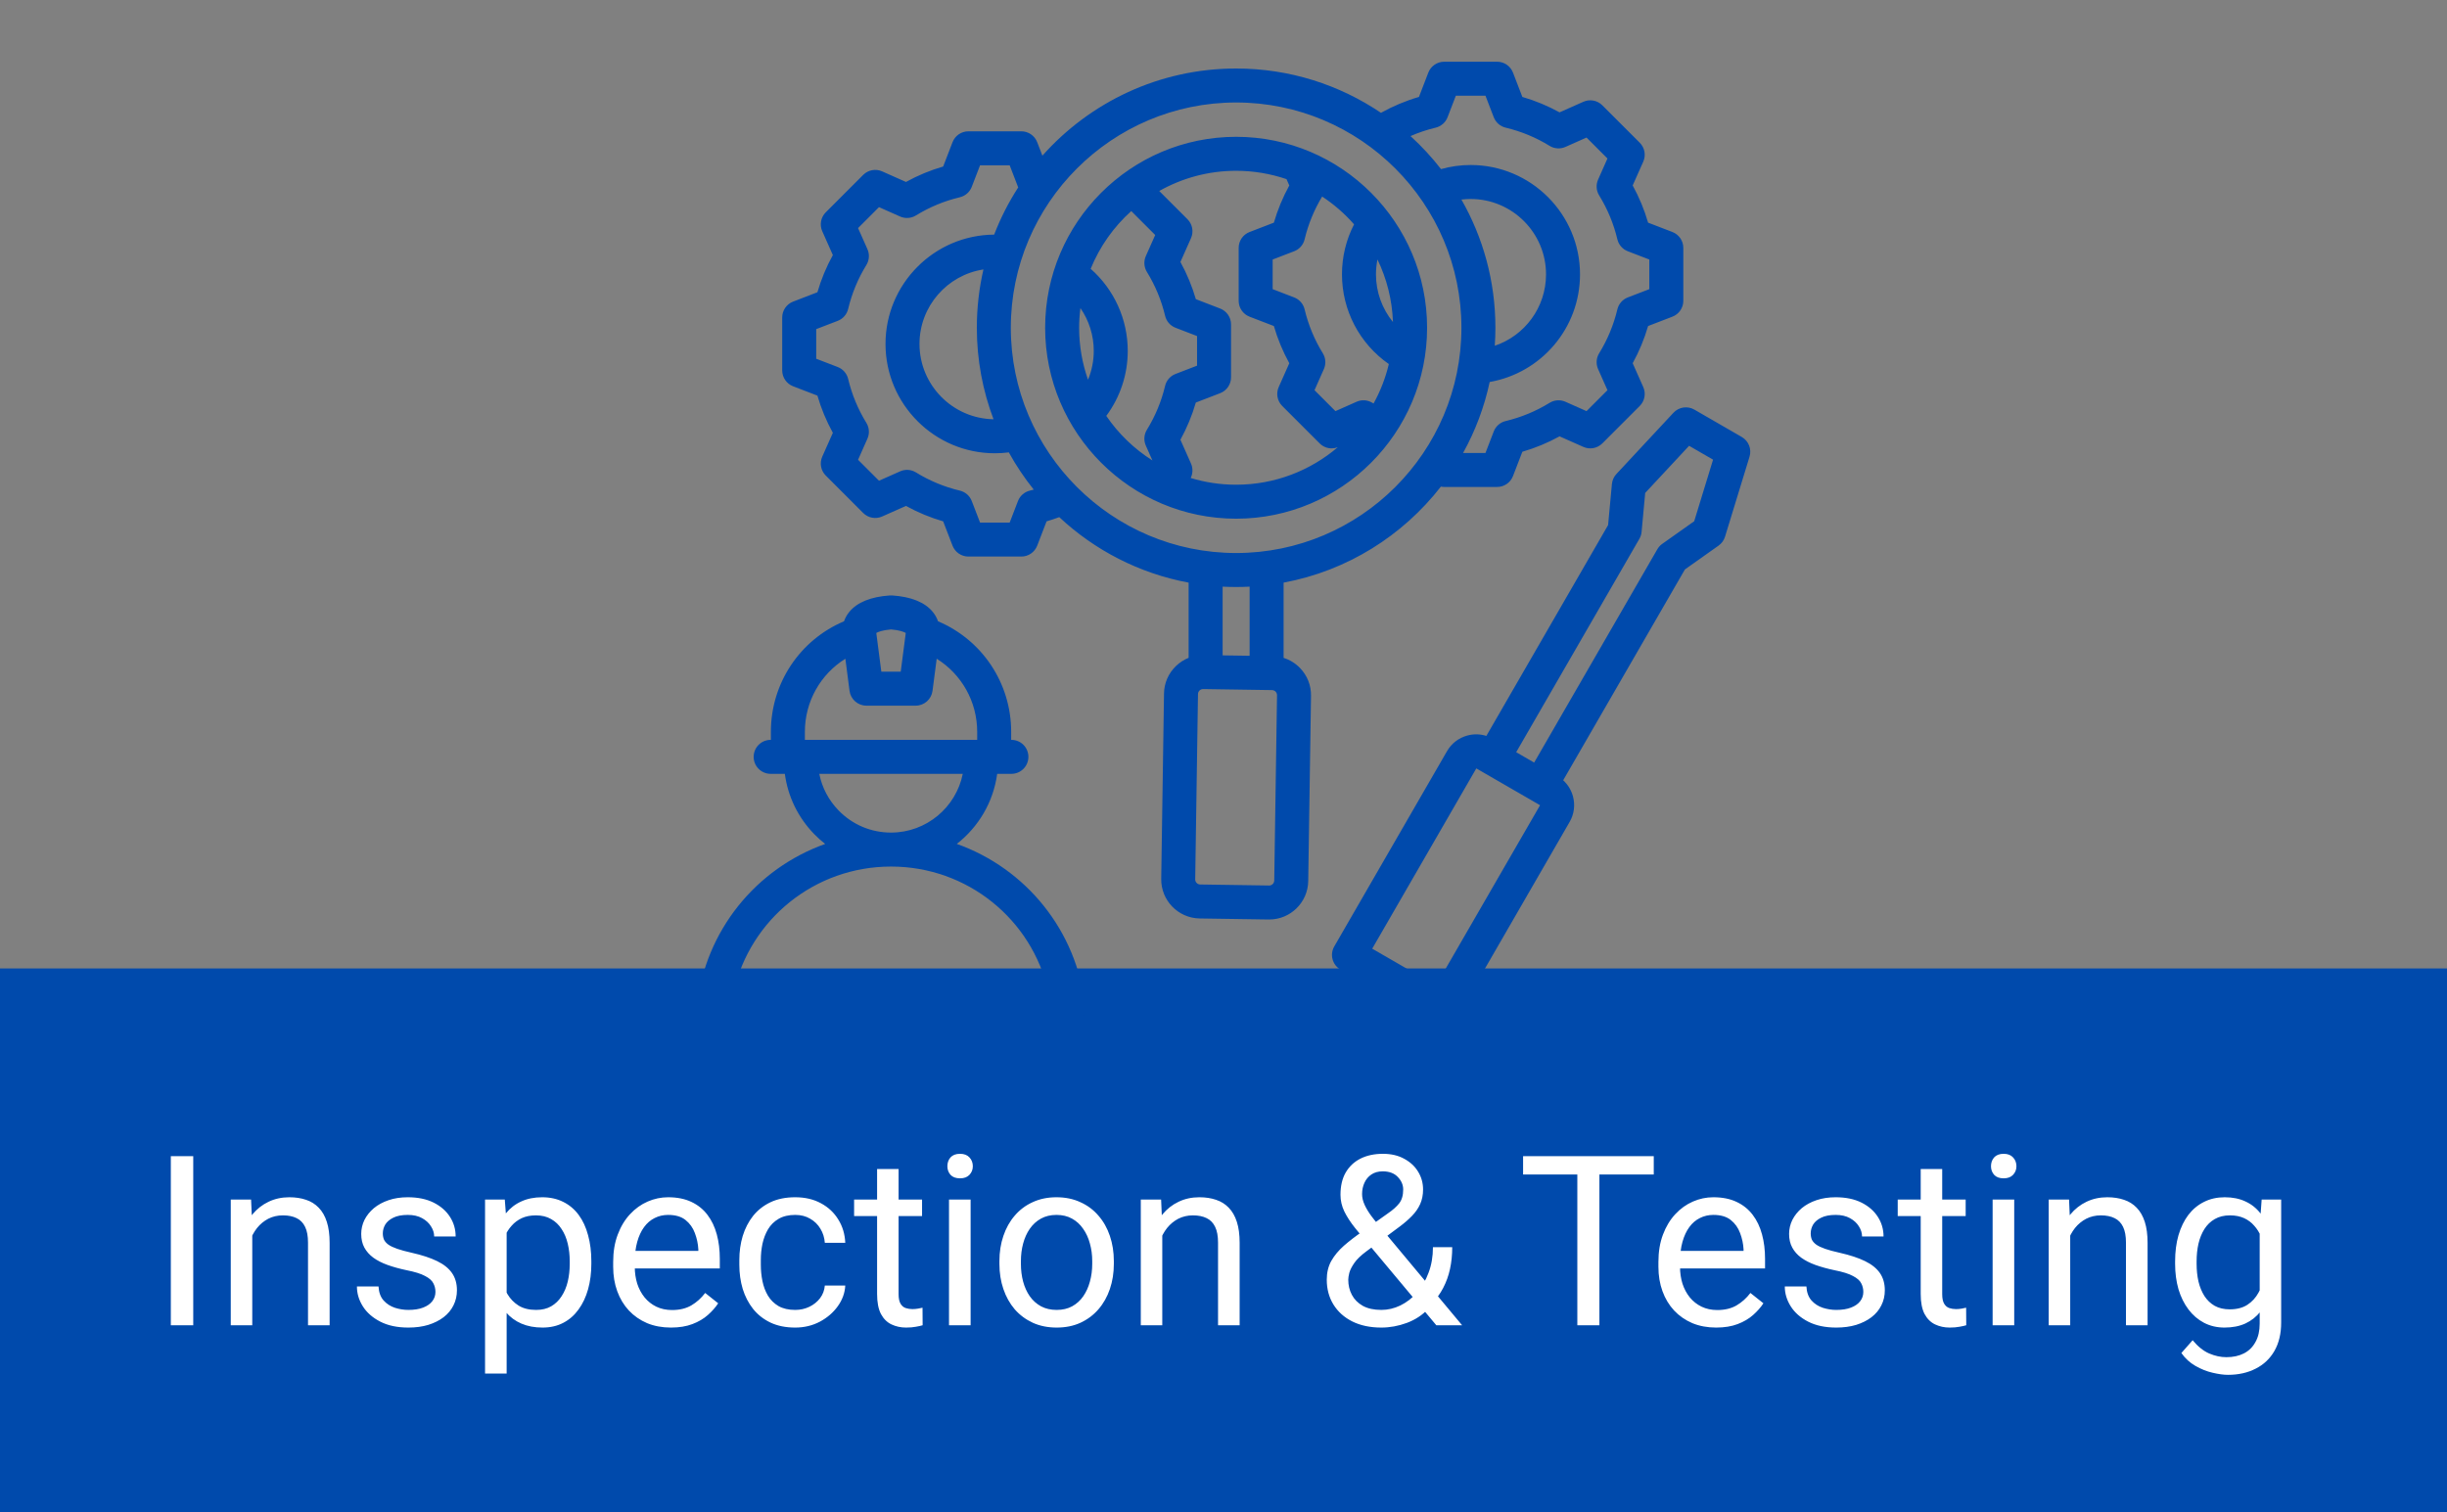
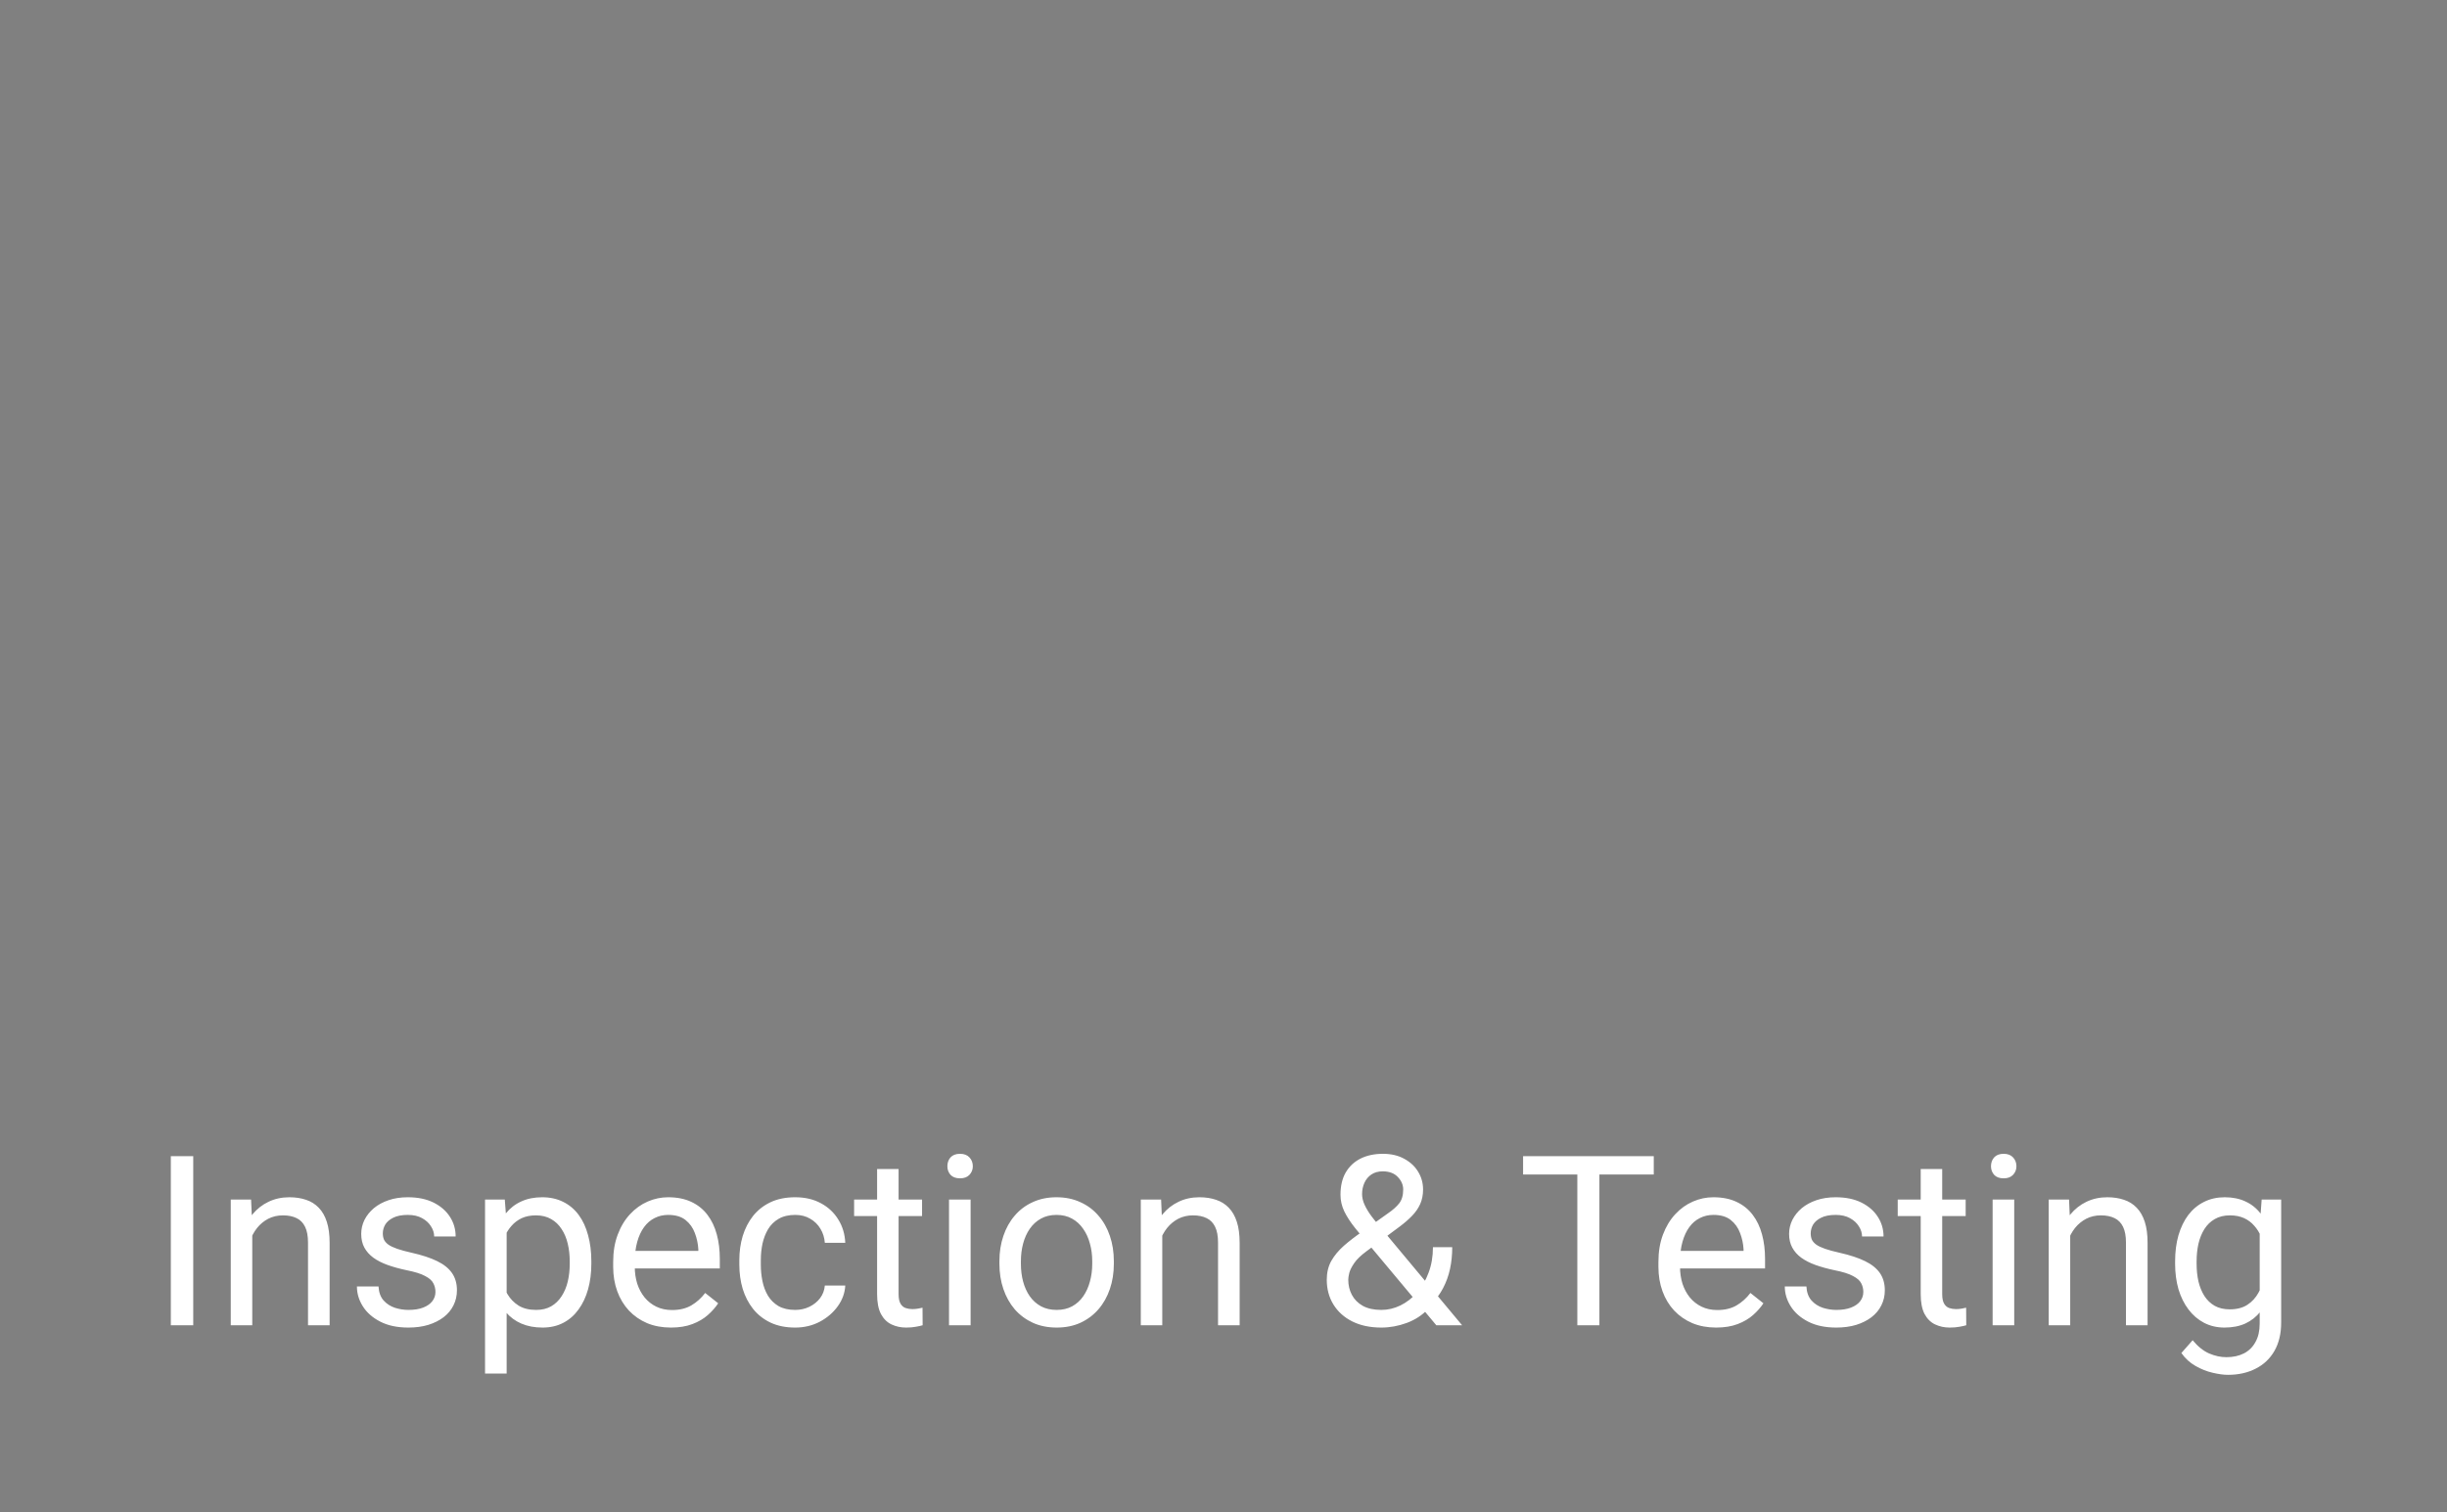
<svg xmlns="http://www.w3.org/2000/svg" width="144" height="89" viewBox="0 0 144 89" fill="none">
  <rect x="0" y="0" width="144" height="89" fill="#808080" stroke="none" />
-   <rect width="144" height="32" transform="translate(0 57)" fill="#004AAC" />
  <path d="M11.372 68.047V78H10.053V68.047H11.372ZM14.845 72.183V78H13.58V70.603H14.776L14.845 72.183ZM14.544 74.022L14.018 74.001C14.022 73.495 14.097 73.028 14.243 72.6C14.389 72.167 14.594 71.791 14.858 71.472C15.123 71.153 15.437 70.907 15.802 70.733C16.171 70.556 16.579 70.467 17.025 70.467C17.39 70.467 17.718 70.517 18.01 70.617C18.301 70.713 18.55 70.868 18.755 71.082C18.965 71.296 19.124 71.574 19.233 71.916C19.343 72.253 19.398 72.666 19.398 73.153V78H18.126V73.14C18.126 72.752 18.069 72.442 17.955 72.21C17.841 71.973 17.675 71.802 17.456 71.697C17.237 71.588 16.968 71.533 16.649 71.533C16.335 71.533 16.048 71.599 15.788 71.731C15.533 71.864 15.312 72.046 15.125 72.278C14.943 72.511 14.799 72.777 14.694 73.078C14.594 73.374 14.544 73.689 14.544 74.022ZM25.625 76.038C25.625 75.856 25.584 75.687 25.502 75.532C25.424 75.373 25.263 75.229 25.017 75.102C24.775 74.969 24.41 74.856 23.923 74.76C23.513 74.673 23.141 74.571 22.809 74.452C22.48 74.334 22.2 74.19 21.968 74.022C21.74 73.853 21.564 73.655 21.441 73.427C21.318 73.199 21.257 72.932 21.257 72.627C21.257 72.335 21.321 72.06 21.448 71.8C21.58 71.54 21.765 71.31 22.002 71.109C22.244 70.909 22.533 70.752 22.87 70.638C23.207 70.524 23.583 70.467 23.998 70.467C24.59 70.467 25.096 70.572 25.516 70.781C25.935 70.991 26.256 71.271 26.48 71.622C26.703 71.968 26.814 72.353 26.814 72.777H25.55C25.55 72.572 25.488 72.374 25.365 72.183C25.247 71.987 25.071 71.825 24.839 71.697C24.611 71.57 24.331 71.506 23.998 71.506C23.647 71.506 23.362 71.561 23.144 71.67C22.929 71.775 22.772 71.909 22.672 72.073C22.576 72.237 22.528 72.41 22.528 72.593C22.528 72.73 22.551 72.853 22.597 72.962C22.647 73.067 22.733 73.165 22.856 73.256C22.98 73.342 23.153 73.424 23.376 73.502C23.599 73.579 23.884 73.657 24.23 73.734C24.837 73.871 25.336 74.035 25.727 74.227C26.119 74.418 26.411 74.653 26.602 74.931C26.794 75.209 26.89 75.546 26.89 75.942C26.89 76.266 26.821 76.562 26.685 76.831C26.552 77.1 26.359 77.332 26.104 77.528C25.853 77.72 25.552 77.87 25.201 77.98C24.855 78.084 24.465 78.137 24.032 78.137C23.381 78.137 22.829 78.02 22.378 77.788C21.927 77.556 21.585 77.255 21.352 76.886C21.12 76.517 21.004 76.127 21.004 75.717H22.275C22.294 76.063 22.394 76.339 22.576 76.544C22.759 76.745 22.982 76.888 23.246 76.975C23.51 77.057 23.773 77.098 24.032 77.098C24.379 77.098 24.668 77.052 24.9 76.961C25.137 76.87 25.317 76.745 25.44 76.585C25.564 76.425 25.625 76.243 25.625 76.038ZM29.815 72.025V80.844H28.544V70.603H29.706L29.815 72.025ZM34.799 74.24V74.384C34.799 74.921 34.735 75.421 34.607 75.881C34.48 76.337 34.293 76.733 34.047 77.07C33.805 77.408 33.507 77.67 33.151 77.856C32.796 78.043 32.388 78.137 31.928 78.137C31.458 78.137 31.044 78.059 30.684 77.904C30.324 77.749 30.018 77.524 29.768 77.228C29.517 76.931 29.316 76.576 29.166 76.161C29.02 75.746 28.92 75.279 28.865 74.76V73.994C28.92 73.447 29.023 72.957 29.173 72.524C29.323 72.091 29.521 71.722 29.768 71.417C30.018 71.107 30.321 70.872 30.677 70.713C31.032 70.549 31.442 70.467 31.907 70.467C32.372 70.467 32.785 70.558 33.145 70.74C33.505 70.918 33.808 71.173 34.054 71.506C34.3 71.838 34.484 72.237 34.607 72.702C34.735 73.162 34.799 73.675 34.799 74.24ZM33.527 74.384V74.24C33.527 73.871 33.489 73.525 33.411 73.201C33.334 72.873 33.213 72.586 33.049 72.34C32.889 72.089 32.684 71.893 32.434 71.752C32.183 71.606 31.884 71.533 31.538 71.533C31.219 71.533 30.941 71.588 30.704 71.697C30.472 71.807 30.273 71.955 30.109 72.142C29.945 72.324 29.811 72.534 29.706 72.77C29.606 73.003 29.531 73.245 29.48 73.495V75.266C29.572 75.585 29.699 75.885 29.863 76.168C30.027 76.446 30.246 76.671 30.52 76.845C30.793 77.013 31.137 77.098 31.552 77.098C31.894 77.098 32.188 77.027 32.434 76.886C32.684 76.74 32.889 76.542 33.049 76.291C33.213 76.04 33.334 75.753 33.411 75.43C33.489 75.102 33.527 74.753 33.527 74.384ZM39.481 78.137C38.967 78.137 38.499 78.05 38.08 77.877C37.665 77.699 37.308 77.451 37.007 77.132C36.711 76.813 36.483 76.435 36.323 75.997C36.164 75.56 36.084 75.081 36.084 74.561V74.274C36.084 73.673 36.173 73.137 36.351 72.668C36.528 72.194 36.77 71.793 37.075 71.465C37.38 71.137 37.727 70.888 38.114 70.72C38.502 70.551 38.903 70.467 39.317 70.467C39.846 70.467 40.302 70.558 40.685 70.74C41.072 70.922 41.389 71.178 41.635 71.506C41.881 71.829 42.063 72.212 42.182 72.654C42.3 73.092 42.359 73.57 42.359 74.09V74.657H36.836V73.625H41.095V73.529C41.077 73.201 41.008 72.882 40.89 72.572C40.776 72.262 40.593 72.007 40.343 71.807C40.092 71.606 39.75 71.506 39.317 71.506C39.03 71.506 38.766 71.567 38.524 71.69C38.283 71.809 38.075 71.987 37.902 72.224C37.729 72.461 37.595 72.75 37.499 73.092C37.403 73.434 37.355 73.828 37.355 74.274V74.561C37.355 74.912 37.403 75.243 37.499 75.553C37.599 75.858 37.743 76.127 37.93 76.359C38.121 76.592 38.351 76.774 38.62 76.906C38.894 77.038 39.203 77.105 39.55 77.105C39.996 77.105 40.375 77.013 40.685 76.831C40.995 76.649 41.266 76.405 41.498 76.1L42.264 76.708C42.104 76.95 41.901 77.18 41.655 77.398C41.409 77.617 41.106 77.795 40.746 77.932C40.391 78.068 39.969 78.137 39.481 78.137ZM46.796 77.098C47.097 77.098 47.375 77.036 47.63 76.913C47.885 76.79 48.095 76.621 48.259 76.407C48.423 76.189 48.516 75.94 48.539 75.662H49.742C49.719 76.1 49.571 76.507 49.298 76.886C49.029 77.259 48.676 77.562 48.238 77.795C47.801 78.023 47.32 78.137 46.796 78.137C46.24 78.137 45.755 78.039 45.34 77.843C44.93 77.647 44.588 77.378 44.315 77.036C44.046 76.694 43.843 76.302 43.706 75.86C43.574 75.414 43.508 74.942 43.508 74.445V74.158C43.508 73.662 43.574 73.192 43.706 72.75C43.843 72.303 44.046 71.909 44.315 71.567C44.588 71.226 44.93 70.957 45.34 70.761C45.755 70.565 46.24 70.467 46.796 70.467C47.375 70.467 47.88 70.585 48.313 70.822C48.746 71.055 49.086 71.374 49.332 71.779C49.583 72.18 49.719 72.636 49.742 73.147H48.539C48.516 72.841 48.43 72.565 48.279 72.319C48.133 72.073 47.933 71.877 47.678 71.731C47.427 71.581 47.133 71.506 46.796 71.506C46.408 71.506 46.083 71.583 45.818 71.738C45.559 71.889 45.351 72.094 45.196 72.353C45.046 72.609 44.937 72.894 44.868 73.208C44.804 73.518 44.773 73.835 44.773 74.158V74.445C44.773 74.769 44.804 75.088 44.868 75.402C44.932 75.717 45.039 76.002 45.19 76.257C45.344 76.512 45.552 76.717 45.812 76.872C46.076 77.022 46.404 77.098 46.796 77.098ZM54.261 70.603V71.574H50.262V70.603H54.261ZM51.615 68.806H52.88V76.168C52.88 76.419 52.919 76.608 52.996 76.735C53.074 76.863 53.174 76.947 53.297 76.988C53.42 77.029 53.552 77.05 53.693 77.05C53.798 77.05 53.908 77.041 54.022 77.022C54.14 77 54.229 76.981 54.288 76.968L54.295 78C54.195 78.032 54.062 78.061 53.898 78.089C53.739 78.121 53.545 78.137 53.317 78.137C53.008 78.137 52.723 78.075 52.463 77.952C52.203 77.829 51.996 77.624 51.841 77.337C51.69 77.045 51.615 76.653 51.615 76.161V68.806ZM57.118 70.603V78H55.847V70.603H57.118ZM55.751 68.642C55.751 68.436 55.812 68.263 55.935 68.122C56.063 67.981 56.25 67.91 56.496 67.91C56.738 67.91 56.922 67.981 57.05 68.122C57.182 68.263 57.248 68.436 57.248 68.642C57.248 68.838 57.182 69.006 57.05 69.147C56.922 69.284 56.738 69.353 56.496 69.353C56.25 69.353 56.063 69.284 55.935 69.147C55.812 69.006 55.751 68.838 55.751 68.642ZM58.813 74.384V74.227C58.813 73.693 58.891 73.199 59.046 72.743C59.201 72.283 59.424 71.884 59.716 71.547C60.008 71.205 60.361 70.941 60.775 70.754C61.19 70.562 61.655 70.467 62.17 70.467C62.69 70.467 63.157 70.562 63.571 70.754C63.991 70.941 64.346 71.205 64.638 71.547C64.934 71.884 65.159 72.283 65.314 72.743C65.469 73.199 65.547 73.693 65.547 74.227V74.384C65.547 74.917 65.469 75.412 65.314 75.867C65.159 76.323 64.934 76.722 64.638 77.064C64.346 77.401 63.993 77.665 63.578 77.856C63.168 78.043 62.703 78.137 62.184 78.137C61.664 78.137 61.197 78.043 60.782 77.856C60.367 77.665 60.012 77.401 59.716 77.064C59.424 76.722 59.201 76.323 59.046 75.867C58.891 75.412 58.813 74.917 58.813 74.384ZM60.078 74.227V74.384C60.078 74.753 60.121 75.102 60.208 75.43C60.295 75.753 60.425 76.04 60.598 76.291C60.775 76.542 60.996 76.74 61.261 76.886C61.525 77.027 61.833 77.098 62.184 77.098C62.53 77.098 62.833 77.027 63.093 76.886C63.357 76.74 63.576 76.542 63.749 76.291C63.922 76.04 64.052 75.753 64.139 75.43C64.23 75.102 64.275 74.753 64.275 74.384V74.227C64.275 73.862 64.23 73.518 64.139 73.194C64.052 72.866 63.92 72.577 63.742 72.326C63.569 72.071 63.35 71.87 63.086 71.725C62.826 71.579 62.521 71.506 62.17 71.506C61.824 71.506 61.518 71.579 61.254 71.725C60.994 71.87 60.775 72.071 60.598 72.326C60.425 72.577 60.295 72.866 60.208 73.194C60.121 73.518 60.078 73.862 60.078 74.227ZM68.397 72.183V78H67.133V70.603H68.329L68.397 72.183ZM68.097 74.022L67.57 74.001C67.575 73.495 67.65 73.028 67.796 72.6C67.942 72.167 68.147 71.791 68.411 71.472C68.675 71.153 68.99 70.907 69.355 70.733C69.724 70.556 70.132 70.467 70.578 70.467C70.943 70.467 71.271 70.517 71.562 70.617C71.854 70.713 72.103 70.868 72.308 71.082C72.517 71.296 72.677 71.574 72.786 71.916C72.895 72.253 72.95 72.666 72.95 73.153V78H71.679V73.14C71.679 72.752 71.622 72.442 71.508 72.21C71.394 71.973 71.228 71.802 71.009 71.697C70.79 71.588 70.521 71.533 70.202 71.533C69.888 71.533 69.601 71.599 69.341 71.731C69.086 71.864 68.865 72.046 68.678 72.278C68.495 72.511 68.352 72.777 68.247 73.078C68.147 73.374 68.097 73.689 68.097 74.022ZM80.183 72.477L81.673 71.417C81.96 71.221 82.181 71.025 82.336 70.829C82.495 70.629 82.575 70.355 82.575 70.009C82.575 69.74 82.47 69.496 82.261 69.277C82.051 69.054 81.755 68.942 81.372 68.942C81.108 68.942 80.884 69.004 80.702 69.127C80.52 69.25 80.383 69.414 80.292 69.619C80.201 69.82 80.155 70.041 80.155 70.282C80.155 70.487 80.205 70.699 80.306 70.918C80.406 71.137 80.545 71.365 80.723 71.602C80.9 71.838 81.103 72.089 81.331 72.353L86.041 78H84.523L80.661 73.379C80.319 72.978 80.014 72.611 79.745 72.278C79.476 71.941 79.264 71.615 79.109 71.301C78.959 70.986 78.884 70.66 78.884 70.323C78.884 69.804 78.986 69.366 79.191 69.011C79.401 68.651 79.693 68.377 80.066 68.19C80.44 68.004 80.878 67.91 81.379 67.91C81.867 67.91 82.286 68.008 82.637 68.204C82.992 68.395 83.266 68.651 83.457 68.97C83.648 69.284 83.744 69.63 83.744 70.009C83.744 70.328 83.687 70.615 83.573 70.87C83.459 71.121 83.3 71.351 83.095 71.561C82.894 71.77 82.659 71.975 82.391 72.176L80.415 73.645C80.087 73.887 79.848 74.117 79.697 74.336C79.547 74.555 79.449 74.748 79.403 74.917C79.362 75.086 79.342 75.22 79.342 75.32C79.342 75.644 79.412 75.94 79.554 76.209C79.695 76.478 79.909 76.694 80.196 76.858C80.488 77.018 80.853 77.098 81.29 77.098C81.673 77.098 82.044 77.011 82.404 76.838C82.769 76.66 83.095 76.409 83.382 76.086C83.669 75.758 83.897 75.368 84.065 74.917C84.239 74.461 84.325 73.958 84.325 73.406H85.46C85.46 73.857 85.417 74.284 85.33 74.685C85.243 75.086 85.109 75.459 84.927 75.806C84.749 76.147 84.521 76.46 84.243 76.742C84.202 76.783 84.17 76.831 84.147 76.886C84.125 76.94 84.093 76.988 84.052 77.029C83.71 77.398 83.288 77.676 82.787 77.863C82.29 78.046 81.791 78.137 81.29 78.137C80.629 78.137 80.057 78.016 79.574 77.774C79.096 77.533 78.727 77.2 78.467 76.776C78.207 76.353 78.077 75.867 78.077 75.32C78.077 74.901 78.166 74.532 78.344 74.213C78.526 73.894 78.774 73.595 79.089 73.317C79.408 73.039 79.772 72.759 80.183 72.477ZM94.121 68.047V78H92.822V68.047H94.121ZM97.32 68.047V69.127H89.63V68.047H97.32ZM100.991 78.137C100.476 78.137 100.009 78.05 99.59 77.877C99.175 77.699 98.817 77.451 98.517 77.132C98.22 76.813 97.993 76.435 97.833 75.997C97.674 75.56 97.594 75.081 97.594 74.561V74.274C97.594 73.673 97.683 73.137 97.86 72.668C98.038 72.194 98.28 71.793 98.585 71.465C98.89 71.137 99.237 70.888 99.624 70.72C100.011 70.551 100.412 70.467 100.827 70.467C101.356 70.467 101.812 70.558 102.194 70.74C102.582 70.922 102.898 71.178 103.145 71.506C103.391 71.829 103.573 72.212 103.691 72.654C103.81 73.092 103.869 73.57 103.869 74.09V74.657H98.346V73.625H102.604V73.529C102.586 73.201 102.518 72.882 102.399 72.572C102.285 72.262 102.103 72.007 101.853 71.807C101.602 71.606 101.26 71.506 100.827 71.506C100.54 71.506 100.276 71.567 100.034 71.69C99.793 71.809 99.585 71.987 99.412 72.224C99.239 72.461 99.105 72.75 99.009 73.092C98.913 73.434 98.865 73.828 98.865 74.274V74.561C98.865 74.912 98.913 75.243 99.009 75.553C99.109 75.858 99.253 76.127 99.439 76.359C99.631 76.592 99.861 76.774 100.13 76.906C100.403 77.038 100.713 77.105 101.06 77.105C101.506 77.105 101.884 77.013 102.194 76.831C102.504 76.649 102.775 76.405 103.008 76.1L103.773 76.708C103.614 76.95 103.411 77.18 103.165 77.398C102.919 77.617 102.616 77.795 102.256 77.932C101.9 78.068 101.479 78.137 100.991 78.137ZM109.652 76.038C109.652 75.856 109.611 75.687 109.529 75.532C109.452 75.373 109.29 75.229 109.044 75.102C108.802 74.969 108.438 74.856 107.95 74.76C107.54 74.673 107.169 74.571 106.836 74.452C106.508 74.334 106.228 74.19 105.995 74.022C105.767 73.853 105.592 73.655 105.469 73.427C105.346 73.199 105.284 72.932 105.284 72.627C105.284 72.335 105.348 72.06 105.476 71.8C105.608 71.54 105.792 71.31 106.029 71.109C106.271 70.909 106.56 70.752 106.897 70.638C107.235 70.524 107.611 70.467 108.025 70.467C108.618 70.467 109.124 70.572 109.543 70.781C109.962 70.991 110.284 71.271 110.507 71.622C110.73 71.968 110.842 72.353 110.842 72.777H109.577C109.577 72.572 109.516 72.374 109.393 72.183C109.274 71.987 109.099 71.825 108.866 71.697C108.638 71.57 108.358 71.506 108.025 71.506C107.674 71.506 107.39 71.561 107.171 71.67C106.957 71.775 106.799 71.909 106.699 72.073C106.604 72.237 106.556 72.41 106.556 72.593C106.556 72.73 106.578 72.853 106.624 72.962C106.674 73.067 106.761 73.165 106.884 73.256C107.007 73.342 107.18 73.424 107.403 73.502C107.627 73.579 107.911 73.657 108.258 73.734C108.864 73.871 109.363 74.035 109.755 74.227C110.147 74.418 110.438 74.653 110.63 74.931C110.821 75.209 110.917 75.546 110.917 75.942C110.917 76.266 110.849 76.562 110.712 76.831C110.58 77.1 110.386 77.332 110.131 77.528C109.88 77.72 109.579 77.87 109.229 77.98C108.882 78.084 108.493 78.137 108.06 78.137C107.408 78.137 106.856 78.02 106.405 77.788C105.954 77.556 105.612 77.255 105.38 76.886C105.147 76.517 105.031 76.127 105.031 75.717H106.303C106.321 76.063 106.421 76.339 106.604 76.544C106.786 76.745 107.009 76.888 107.273 76.975C107.538 77.057 107.8 77.098 108.06 77.098C108.406 77.098 108.695 77.052 108.928 76.961C109.165 76.87 109.345 76.745 109.468 76.585C109.591 76.425 109.652 76.243 109.652 76.038ZM115.675 70.603V71.574H111.676V70.603H115.675ZM113.029 68.806H114.294V76.168C114.294 76.419 114.333 76.608 114.41 76.735C114.488 76.863 114.588 76.947 114.711 76.988C114.834 77.029 114.966 77.05 115.107 77.05C115.212 77.05 115.322 77.041 115.436 77.022C115.554 77 115.643 76.981 115.702 76.968L115.709 78C115.609 78.032 115.477 78.061 115.312 78.089C115.153 78.121 114.959 78.137 114.731 78.137C114.422 78.137 114.137 78.075 113.877 77.952C113.617 77.829 113.41 77.624 113.255 77.337C113.104 77.045 113.029 76.653 113.029 76.161V68.806ZM118.532 70.603V78H117.261V70.603H118.532ZM117.165 68.642C117.165 68.436 117.227 68.263 117.35 68.122C117.477 67.981 117.664 67.91 117.91 67.91C118.152 67.91 118.336 67.981 118.464 68.122C118.596 68.263 118.662 68.436 118.662 68.642C118.662 68.838 118.596 69.006 118.464 69.147C118.336 69.284 118.152 69.353 117.91 69.353C117.664 69.353 117.477 69.284 117.35 69.147C117.227 69.006 117.165 68.838 117.165 68.642ZM121.827 72.183V78H120.562V70.603H121.759L121.827 72.183ZM121.526 74.022L121 74.001C121.005 73.495 121.08 73.028 121.226 72.6C121.371 72.167 121.576 71.791 121.841 71.472C122.105 71.153 122.42 70.907 122.784 70.733C123.153 70.556 123.561 70.467 124.008 70.467C124.372 70.467 124.701 70.517 124.992 70.617C125.284 70.713 125.532 70.868 125.737 71.082C125.947 71.296 126.106 71.574 126.216 71.916C126.325 72.253 126.38 72.666 126.38 73.153V78H125.108V73.14C125.108 72.752 125.051 72.442 124.938 72.21C124.824 71.973 124.657 71.802 124.438 71.697C124.22 71.588 123.951 71.533 123.632 71.533C123.317 71.533 123.03 71.599 122.771 71.731C122.515 71.864 122.294 72.046 122.107 72.278C121.925 72.511 121.782 72.777 121.677 73.078C121.576 73.374 121.526 73.689 121.526 74.022ZM133.093 70.603H134.241V77.843C134.241 78.495 134.109 79.05 133.845 79.511C133.58 79.971 133.211 80.32 132.737 80.557C132.268 80.798 131.726 80.919 131.11 80.919C130.855 80.919 130.554 80.878 130.208 80.796C129.866 80.718 129.529 80.584 129.196 80.393C128.868 80.206 128.592 79.953 128.369 79.634L129.032 78.882C129.342 79.255 129.666 79.515 130.003 79.661C130.345 79.807 130.682 79.88 131.015 79.88C131.416 79.88 131.762 79.805 132.054 79.654C132.345 79.504 132.571 79.281 132.73 78.984C132.895 78.693 132.977 78.333 132.977 77.904V72.231L133.093 70.603ZM128 74.384V74.24C128 73.675 128.066 73.162 128.198 72.702C128.335 72.237 128.529 71.838 128.779 71.506C129.035 71.173 129.342 70.918 129.702 70.74C130.062 70.558 130.468 70.467 130.919 70.467C131.384 70.467 131.789 70.549 132.136 70.713C132.487 70.872 132.783 71.107 133.024 71.417C133.271 71.722 133.464 72.091 133.605 72.524C133.747 72.957 133.845 73.447 133.899 73.994V74.623C133.849 75.165 133.751 75.653 133.605 76.086C133.464 76.519 133.271 76.888 133.024 77.193C132.783 77.499 132.487 77.733 132.136 77.897C131.785 78.057 131.375 78.137 130.905 78.137C130.463 78.137 130.062 78.043 129.702 77.856C129.347 77.67 129.041 77.408 128.786 77.07C128.531 76.733 128.335 76.337 128.198 75.881C128.066 75.421 128 74.921 128 74.384ZM129.265 74.24V74.384C129.265 74.753 129.301 75.099 129.374 75.423C129.451 75.746 129.568 76.031 129.723 76.277C129.882 76.523 130.085 76.717 130.331 76.858C130.577 76.995 130.871 77.064 131.213 77.064C131.632 77.064 131.979 76.975 132.252 76.797C132.525 76.619 132.742 76.384 132.901 76.093C133.065 75.801 133.193 75.484 133.284 75.143V73.495C133.234 73.245 133.157 73.003 133.052 72.77C132.951 72.534 132.819 72.324 132.655 72.142C132.496 71.955 132.298 71.807 132.061 71.697C131.824 71.588 131.546 71.533 131.227 71.533C130.88 71.533 130.582 71.606 130.331 71.752C130.085 71.893 129.882 72.089 129.723 72.34C129.568 72.586 129.451 72.873 129.374 73.201C129.301 73.525 129.265 73.871 129.265 74.24Z" fill="white" />
-   <path d="M75.537 38.721V34.292C79.278 33.597 82.544 31.532 84.793 28.64C84.856 28.652 84.92 28.661 84.986 28.661H88.103C88.517 28.661 88.888 28.406 89.036 28.02L89.587 26.589C90.348 26.368 91.081 26.064 91.776 25.682L93.179 26.304C93.557 26.472 93.999 26.39 94.292 26.098L96.495 23.894C96.788 23.601 96.87 23.159 96.702 22.781L96.079 21.378C96.462 20.683 96.765 19.95 96.987 19.189L98.418 18.638C98.804 18.49 99.059 18.119 99.059 17.705V14.589C99.059 14.175 98.804 13.804 98.418 13.655L96.987 13.105C96.766 12.344 96.462 11.611 96.079 10.915L96.702 9.513C96.87 9.135 96.788 8.692 96.495 8.4L94.291 6.196C93.999 5.904 93.557 5.822 93.179 5.99L91.776 6.613C91.081 6.23 90.348 5.926 89.587 5.705L89.036 4.274C88.888 3.888 88.517 3.633 88.103 3.633H84.986C84.573 3.633 84.202 3.888 84.053 4.274L83.502 5.705C82.724 5.931 81.975 6.246 81.266 6.64C78.831 4.994 75.897 4.032 72.743 4.032C68.213 4.032 64.139 6.017 61.342 9.162L61.037 8.37C60.888 7.984 60.517 7.729 60.104 7.729H56.987C56.573 7.729 56.203 7.984 56.054 8.37L55.503 9.801C54.742 10.022 54.01 10.326 53.314 10.709L51.911 10.086C51.533 9.918 51.091 10 50.798 10.292L48.595 12.496C48.302 12.789 48.22 13.231 48.388 13.609L49.011 15.012C48.628 15.707 48.325 16.44 48.103 17.201L46.672 17.752C46.286 17.9 46.031 18.271 46.031 18.685V21.801C46.031 22.215 46.286 22.586 46.672 22.735L48.103 23.285C48.325 24.047 48.628 24.78 49.011 25.475L48.388 26.877C48.22 27.255 48.302 27.698 48.595 27.99L50.798 30.194C51.091 30.486 51.533 30.569 51.911 30.4L53.314 29.777C54.01 30.16 54.742 30.464 55.503 30.685L56.054 32.116C56.203 32.502 56.574 32.757 56.987 32.757H60.104C60.517 32.757 60.888 32.502 61.037 32.116L61.588 30.685C61.84 30.612 62.089 30.529 62.334 30.437C64.415 32.381 67.038 33.751 69.948 34.292V38.718C69.672 38.828 69.417 38.993 69.197 39.206C68.756 39.634 68.508 40.206 68.499 40.818L68.335 51.728C68.317 52.994 69.331 54.039 70.597 54.058L74.656 54.119C74.668 54.119 74.679 54.119 74.691 54.119C75.941 54.119 76.967 53.112 76.986 51.858L77.15 40.949C77.159 40.337 76.929 39.757 76.501 39.316C76.229 39.035 75.899 38.834 75.537 38.721ZM84.484 7.514C84.804 7.437 85.067 7.208 85.185 6.9L85.673 5.633H87.416L87.904 6.9C88.022 7.208 88.285 7.437 88.606 7.514C89.519 7.731 90.389 8.092 91.19 8.585C91.471 8.758 91.819 8.781 92.121 8.648L93.363 8.096L94.595 9.329L94.044 10.57C93.91 10.872 93.933 11.22 94.106 11.501C94.6 12.302 94.961 13.172 95.178 14.086C95.254 14.407 95.484 14.669 95.792 14.788L97.058 15.275V17.019L95.791 17.506C95.483 17.625 95.254 17.887 95.178 18.208C94.96 19.121 94.6 19.991 94.106 20.793C93.933 21.074 93.91 21.422 94.044 21.723L94.595 22.965L93.363 24.198L92.121 23.646C91.82 23.513 91.472 23.536 91.191 23.709C90.389 24.203 89.519 24.563 88.606 24.781C88.285 24.857 88.022 25.086 87.904 25.394L87.416 26.661H86.099C86.814 25.371 87.347 23.967 87.664 22.483C90.701 21.953 92.98 19.31 92.98 16.147C92.98 12.599 90.093 9.712 86.545 9.712C85.949 9.712 85.366 9.794 84.801 9.953C84.259 9.254 83.658 8.604 83.005 8.009C83.482 7.801 83.976 7.635 84.484 7.514ZM86.001 11.746C86.181 11.724 86.362 11.712 86.545 11.712C88.99 11.712 90.98 13.702 90.98 16.147C90.98 18.096 89.725 19.758 87.964 20.35C87.988 20 88.001 19.647 88.001 19.291C88.001 16.548 87.273 13.972 86.001 11.746ZM60.606 28.876C60.286 28.953 60.023 29.182 59.905 29.49L59.417 30.757H57.674L57.186 29.49C57.068 29.182 56.805 28.952 56.485 28.876C55.571 28.659 54.702 28.298 53.9 27.804C53.619 27.631 53.271 27.608 52.97 27.742L51.727 28.294L50.495 27.061L51.046 25.82C51.18 25.518 51.157 25.17 50.984 24.889C50.49 24.088 50.13 23.218 49.912 22.304C49.836 21.983 49.606 21.721 49.299 21.602L48.032 21.115V19.371L49.299 18.884C49.607 18.765 49.836 18.503 49.912 18.182C50.13 17.268 50.49 16.399 50.984 15.597C51.157 15.316 51.18 14.968 51.047 14.667L50.495 13.425L51.727 12.192L52.97 12.744C53.271 12.877 53.619 12.854 53.9 12.681C54.702 12.188 55.571 11.827 56.484 11.61C56.805 11.533 57.068 11.304 57.186 10.996L57.674 9.729H59.417L59.905 10.996C59.909 11.007 59.915 11.018 59.92 11.029C59.358 11.899 58.882 12.83 58.504 13.809C54.974 13.832 52.11 16.709 52.11 20.243C52.11 23.791 54.997 26.678 58.545 26.678C58.821 26.678 59.095 26.66 59.366 26.626C59.792 27.399 60.284 28.132 60.833 28.817C60.757 28.837 60.682 28.858 60.606 28.876ZM58.467 24.676C56.057 24.634 54.11 22.662 54.11 20.243C54.11 18.026 55.746 16.183 57.873 15.859C57.619 16.962 57.484 18.111 57.484 19.291C57.484 21.186 57.833 23 58.467 24.676ZM59.484 19.291C59.484 11.98 65.432 6.032 72.743 6.032C80.053 6.032 86.001 11.98 86.001 19.291C86.001 26.601 80.053 32.549 72.743 32.549C65.432 32.549 59.484 26.602 59.484 19.291ZM72.743 34.549C73.009 34.549 73.274 34.542 73.537 34.529V38.597L71.948 38.573V34.529C72.211 34.542 72.476 34.549 72.743 34.549ZM74.986 51.827C74.984 51.986 74.849 52.119 74.69 52.119C74.689 52.119 74.687 52.119 74.686 52.119L70.627 52.058C70.466 52.056 70.332 51.918 70.335 51.757L70.499 40.848C70.501 40.743 70.557 40.673 70.59 40.641C70.623 40.609 70.693 40.556 70.795 40.556H70.8L74.859 40.617C74.964 40.619 75.033 40.675 75.066 40.708C75.098 40.742 75.152 40.813 75.15 40.918L74.986 51.827ZM83.981 19.291C83.981 13.094 78.94 8.052 72.743 8.052C66.546 8.052 61.504 13.094 61.504 19.291C61.504 25.488 66.546 30.529 72.743 30.529C78.94 30.529 83.981 25.488 83.981 19.291ZM81.06 15.273C81.603 16.393 81.925 17.638 81.972 18.953C81.336 18.174 80.972 17.189 80.972 16.147C80.972 15.851 81.003 15.559 81.06 15.273ZM79.683 13.204C79.216 14.11 78.972 15.114 78.972 16.147C78.972 18.271 80.012 20.232 81.729 21.427C81.534 22.249 81.23 23.028 80.831 23.749C80.808 23.735 80.784 23.723 80.761 23.708C80.48 23.535 80.132 23.512 79.831 23.646L78.588 24.198L77.356 22.965L77.907 21.723C78.041 21.422 78.018 21.074 77.845 20.793C77.351 19.992 76.991 19.122 76.773 18.208C76.697 17.887 76.467 17.624 76.159 17.506L74.893 17.018V15.275L76.16 14.787C76.468 14.669 76.697 14.406 76.773 14.086C76.985 13.197 77.333 12.351 77.805 11.568C78.503 12.027 79.134 12.578 79.683 13.204ZM75.707 10.543L75.872 10.916C75.49 11.611 75.186 12.344 74.965 13.105L73.533 13.656C73.147 13.804 72.893 14.175 72.893 14.589V17.705C72.893 18.119 73.147 18.49 73.533 18.639L74.964 19.189C75.186 19.95 75.49 20.684 75.872 21.379L75.249 22.781C75.081 23.159 75.163 23.601 75.456 23.894L77.66 26.098C77.851 26.289 78.107 26.391 78.367 26.39C78.487 26.39 78.608 26.367 78.725 26.323C77.111 27.697 75.023 28.529 72.743 28.529C71.813 28.529 70.916 28.39 70.069 28.133C70.198 27.872 70.21 27.561 70.088 27.285L69.465 25.882C69.847 25.186 70.151 24.454 70.372 23.693L71.803 23.142C72.189 22.994 72.444 22.623 72.444 22.209V19.092C72.444 18.679 72.189 18.308 71.803 18.159L70.373 17.608C70.151 16.847 69.847 16.114 69.465 15.419L70.088 14.017C70.255 13.639 70.173 13.196 69.881 12.904L68.218 11.241C69.556 10.486 71.1 10.052 72.743 10.052C73.779 10.052 74.775 10.227 75.707 10.543ZM64.027 22.35C63.69 21.392 63.504 20.363 63.504 19.291C63.504 18.898 63.532 18.512 63.58 18.132C64.084 18.862 64.365 19.738 64.365 20.651C64.365 21.242 64.248 21.817 64.027 22.35ZM65.102 24.478C65.92 23.375 66.365 22.043 66.365 20.651C66.365 18.79 65.562 17.036 64.183 15.821C64.715 14.513 65.537 13.353 66.572 12.423L67.981 13.832L67.429 15.074C67.296 15.375 67.319 15.723 67.492 16.004C67.986 16.806 68.346 17.676 68.564 18.59C68.64 18.91 68.869 19.173 69.177 19.291L70.444 19.779V21.522L69.177 22.01C68.869 22.128 68.639 22.391 68.563 22.712C68.346 23.625 67.985 24.494 67.492 25.296C67.319 25.577 67.295 25.925 67.429 26.226L67.817 27.101C66.743 26.421 65.817 25.527 65.102 24.478ZM56.305 49.67C57.575 48.68 58.456 47.216 58.682 45.546H59.519C60.071 45.546 60.519 45.098 60.519 44.546C60.519 43.993 60.071 43.546 59.519 43.546H59.505V43.074C59.505 40.208 57.799 37.667 55.201 36.567C55.131 36.369 55.029 36.184 54.891 36.015C54.426 35.448 53.623 35.122 52.503 35.046C52.458 35.043 52.412 35.043 52.367 35.046C51.247 35.122 50.444 35.449 49.979 36.015C49.841 36.184 49.738 36.369 49.668 36.567C47.071 37.667 45.365 40.208 45.365 43.074V43.546H45.351C44.798 43.546 44.351 43.993 44.351 44.546C44.351 45.098 44.798 45.546 45.351 45.546H46.186C46.364 46.878 46.959 48.112 47.916 49.095C48.119 49.304 48.334 49.496 48.56 49.672C44.509 51.115 41.487 54.762 41.006 59.263C40.975 59.545 41.066 59.826 41.256 60.038C41.446 60.249 41.716 60.369 42 60.369L62.87 60.369C63.154 60.369 63.424 60.248 63.614 60.037C63.803 59.826 63.894 59.545 63.864 59.263C63.382 54.76 60.358 51.112 56.305 49.67ZM52.435 37.046C52.93 37.087 53.197 37.192 53.302 37.254L53.006 39.533H51.864L51.568 37.254C51.672 37.192 51.94 37.087 52.435 37.046ZM47.365 43.074C47.365 41.29 48.286 39.681 49.748 38.771L49.993 40.662C50.058 41.16 50.483 41.533 50.985 41.533H53.884C54.387 41.533 54.811 41.16 54.876 40.662L55.122 38.771C56.583 39.681 57.505 41.29 57.505 43.074V43.545H47.365V43.074ZM49.349 47.701C48.761 47.096 48.373 46.352 48.213 45.546H56.657C56.261 47.515 54.519 49.003 52.435 49.003C51.262 49.003 50.166 48.541 49.349 47.701ZM43.178 58.369C44.148 54.1 47.949 51.003 52.435 51.003C56.921 51.003 60.721 54.1 61.691 58.369L43.178 58.369ZM102.5 25.72L99.71 24.109C99.307 23.876 98.796 23.953 98.478 24.294L95.121 27.899C94.97 28.061 94.877 28.268 94.857 28.488L94.632 30.905L87.468 43.314C87.111 43.2 86.729 43.19 86.358 43.289C85.845 43.427 85.417 43.754 85.153 44.212L78.519 55.703C78.242 56.181 78.406 56.793 78.885 57.069L84.368 60.235C84.522 60.324 84.694 60.369 84.868 60.369C84.955 60.369 85.042 60.358 85.127 60.335C85.383 60.267 85.602 60.099 85.734 59.869L92.368 48.378C92.633 47.921 92.703 47.386 92.566 46.874C92.466 46.502 92.266 46.177 91.989 45.924L99.153 33.516L101.134 32.113C101.315 31.985 101.448 31.801 101.513 31.59L102.956 26.879C103.092 26.433 102.903 25.953 102.5 25.72ZM84.502 58.003L80.751 55.837L86.877 45.226L90.629 47.393L84.502 58.003ZM99.7 30.678L97.819 32.01C97.701 32.093 97.603 32.201 97.531 32.326L90.281 44.883L89.224 44.272L96.473 31.715C96.545 31.591 96.59 31.452 96.603 31.308L96.816 29.013L99.399 26.239L100.81 27.054L99.7 30.678Z" fill="#004AAC" />
</svg>